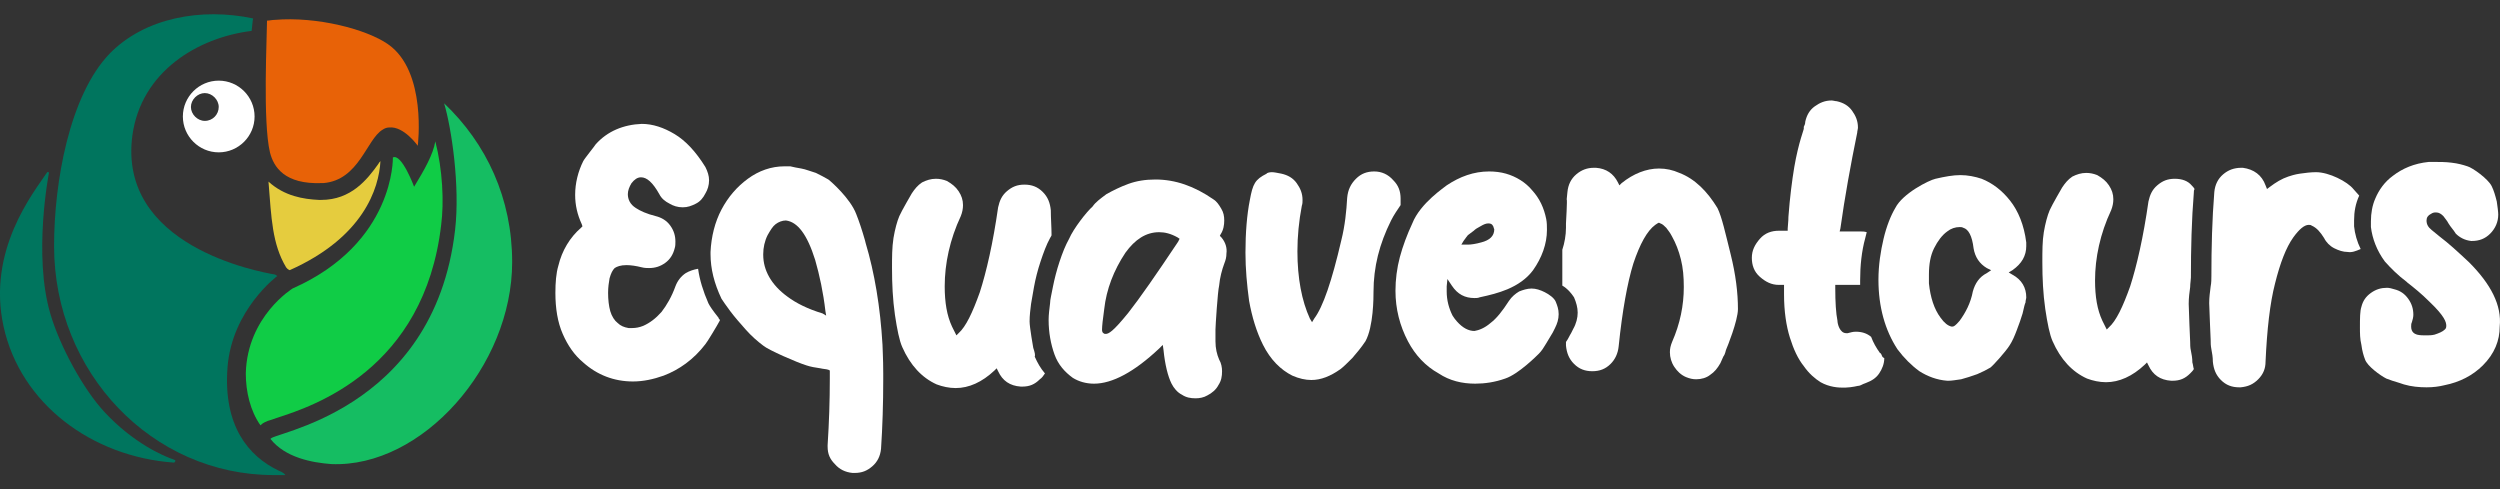
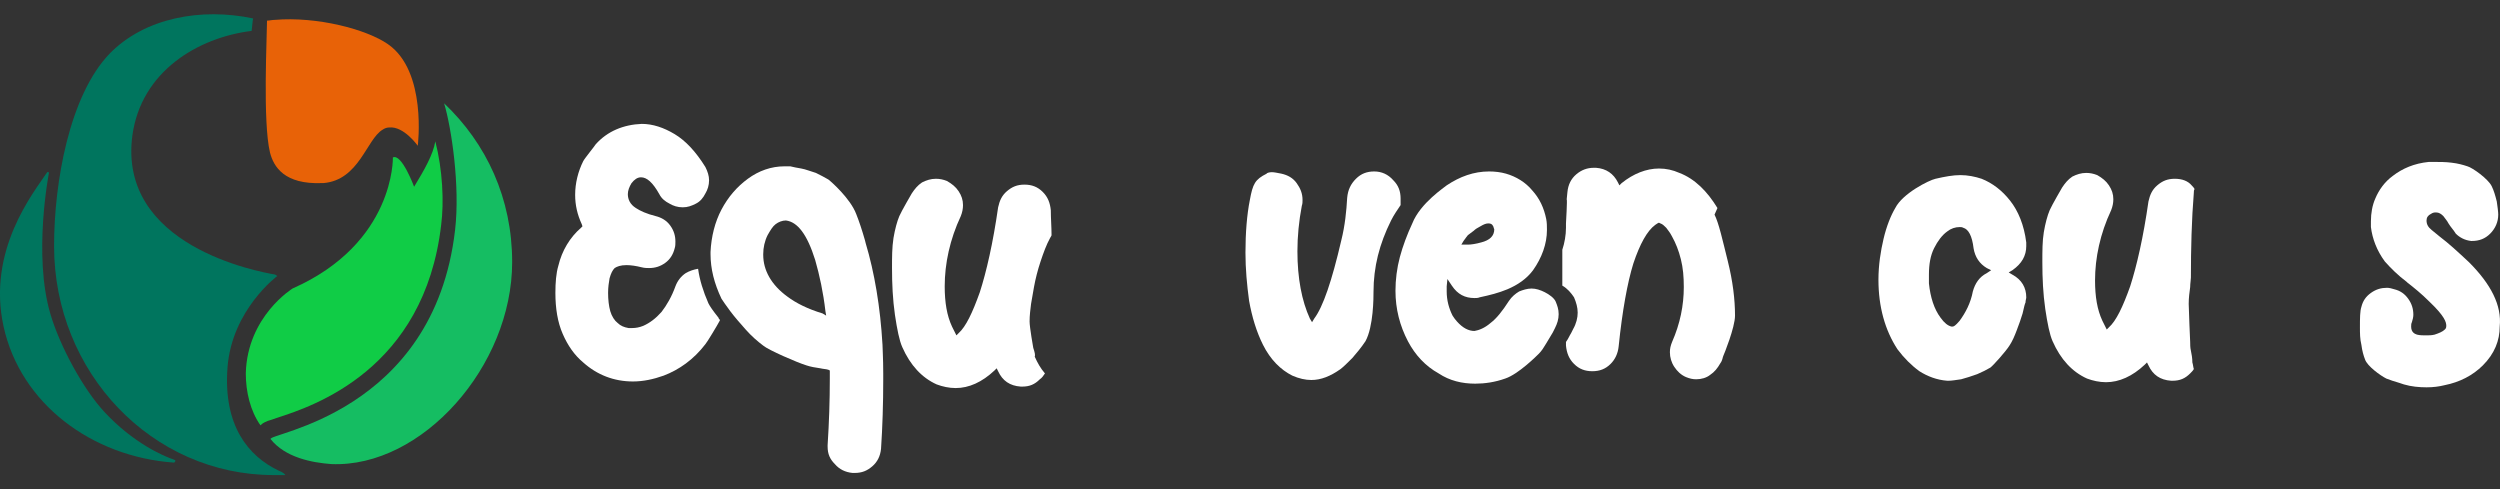
<svg xmlns="http://www.w3.org/2000/svg" id="Layer_1" data-name="Layer 1" viewBox="0 0 341.64 66.86">
  <rect x="0" y="0" width="341.64" height="66.86" fill="#333333" stroke="none" />
  <defs>
    <style> .cls-1 { fill: #e5cc3e; } .cls-1, .cls-2, .cls-3, .cls-4, .cls-5, .cls-6 { stroke-width: 0px; } .cls-2 { fill: #15bd62; } .cls-3 { fill: #eb6307; isolation: isolate; opacity: .98; } .cls-4 { fill: #fff; } .cls-5 { fill: #00755e; } .cls-6 { fill: #10cc46; } </style>
  </defs>
  <g>
    <path class="cls-4" d="m96.8,41.43c-.7-1.6-1.2-3.2-1.4-4.7-.6.1-1.2.3-1.7.6-.6.4-1.1,1-1.4,1.8-.5,1.4-1.2,2.6-1.9,3.5-.8.9-1.6,1.5-2.5,1.9-.5.2-1,.3-1.5.3h-.5c-.6-.1-1.1-.3-1.5-.7-.4-.3-.8-.9-1-1.6-.2-.7-.3-1.6-.3-2.5,0-.8.1-1.4.2-2,.2-.7.4-1.1.7-1.4.3-.2.8-.4,1.6-.4.6,0,1.3.1,2.1.3.4.1.7.1,1,.1.8,0,1.5-.2,2.2-.7s1.1-1.2,1.3-2c.1-.3.1-.6.1-.9,0-.8-.2-1.5-.7-2.2s-1.2-1.1-2-1.3c-1.2-.3-2.1-.7-2.7-1.1-.8-.5-1.1-1.2-1.1-1.9,0-.5.2-1,.5-1.5.4-.5.8-.8,1.3-.8.8,0,1.6.7,2.5,2.3.3.6.8,1,1.4,1.3.5.3,1.1.5,1.8.5s1.2-.2,1.8-.5c.6-.3,1-.8,1.3-1.4.3-.5.5-1.1.5-1.8,0-.6-.2-1.2-.5-1.8-1.3-2.1-2.7-3.6-4.2-4.5s-3-1.4-4.5-1.4c-2.5.1-4.7,1-6.3,2.8-.1.2-1.5,1.9-1.7,2.3-.7,1.4-1.1,3-1.1,4.6,0,1.4.3,2.7.9,4l.1.3-.2.2c-1.5,1.3-2.6,3.1-3.1,5.2-.3,1-.4,2.3-.4,3.7,0,2.1.3,4,1,5.6s1.6,2.9,2.8,3.9c1.9,1.7,4.2,2.6,6.8,2.6,1.4,0,2.8-.3,4.2-.8,2.1-.8,4.1-2.2,5.7-4.3.2-.2,1.7-2.7,1.9-3.1l.1-.2c-.1-.1-.2-.2-.2-.3-.8-1-1.2-1.6-1.4-2Z" />
    <path class="cls-4" d="m141.2,47.53s-.5-2.8-.5-3.6.1-1.6.2-2.4c.1-.5.2-1.2.4-2.3s.5-2.3.9-3.5.8-2.3,1.3-3.2c.1-.2.2-.3.2-.4h0c0-1.1-.1-2.3-.1-3.4-.1-1-.4-1.8-1.1-2.5-.7-.7-1.5-1-2.5-1s-1.7.3-2.4.9c-.7.6-1,1.3-1.2,2.2-.7,4.9-1.6,8.8-2.5,11.6-1,2.8-1.9,4.7-2.9,5.6l-.3.3-.2-.4-.4-.8c-.7-1.5-1-3.3-1-5.5,0-3.1.7-6.4,2.2-9.6.2-.5.3-1,.3-1.5,0-.7-.2-1.3-.6-1.9-.4-.6-.9-1-1.6-1.4-.5-.2-1-.3-1.5-.3-.7,0-1.3.2-1.9.5-.6.4-1,.9-1.4,1.5,0,0-1.4,2.4-1.7,3.1-.3.7-.6,1.8-.8,3-.2,1.3-.2,2.6-.2,4.1,0,2.2.1,4.3.4,6.4.3,2,.6,3.5,1,4.4,1.1,2.5,2.7,4.2,4.7,5.1.8.3,1.7.5,2.6.5,1.8,0,3.6-.8,5.3-2.4l.3-.3.2.4c.6,1.3,1.6,2,3.1,2.1h.2c1,0,1.7-.3,2.4-1,.3-.2.5-.5.7-.8-.6-.7-1-1.4-1.4-2.3.1-.2,0-.6-.2-1.2Z" />
-     <path class="cls-4" d="m257.1,48.43s-.1-.2-.2-.2c-.5-.7-.9-1.4-1.2-2.2h0c-.6-.5-1.3-.7-2.1-.7-.4,0-.7.1-1.1.2h-.2c-.9,0-1.2-1.3-1.2-1.7-.2-1-.3-2.5-.3-4.5v-.4h3.4v-.6c0-2,.2-4,.7-5.8.1-.3.1-.5.2-.8-.3-.1-.6-.1-.9-.1h-2.8l.1-.4c.6-4.3,1.4-8.7,2.3-13.1,0-.2.1-.5.1-.7,0-.9-.3-1.6-.8-2.3-.5-.7-1.2-1.1-2.1-1.3-.2,0-.5-.1-.7-.1-.9,0-1.6.3-2.3.8s-1.1,1.2-1.3,2.1c0,.3-.1.5-.2.7v.2c.1,0-.7,1.8-1.3,5.3-.3,1.8-.6,4.1-.8,6.8,0,.7-.1,1.3-.1,1.6v.3h-1.2c-1,0-1.9.3-2.6,1.1s-1.1,1.6-1.1,2.6.3,1.9,1.1,2.6,1.6,1.1,2.6,1.1h.7v1.3c0,2.3.3,4.3.8,5.9.5,1.6,1.1,2.9,1.9,3.9.7,1,1.5,1.7,2.3,2.2,2.3,1.3,5,.5,5.1.5,0,0,.2,0,.4-.1s.4-.2.7-.3c.8-.3,1.4-.7,1.8-1.3.4-.6.7-1.3.7-2.1-.3-.1-.3-.3-.4-.5h0Z" />
    <path class="cls-4" d="m297.2,24.43c-1,0-1.7.3-2.4.9-.7.6-1,1.3-1.2,2.2-.7,4.9-1.6,8.8-2.5,11.6-1,2.8-1.9,4.7-2.9,5.6l-.3.3-.2-.4-.4-.8c-.7-1.5-1-3.3-1-5.5,0-3.1.7-6.4,2.2-9.6.2-.5.3-1,.3-1.5,0-.7-.2-1.3-.6-1.9-.4-.6-.9-1-1.6-1.4-.5-.2-1-.3-1.5-.3-.7,0-1.3.2-1.9.5-.6.4-1,.9-1.4,1.5,0,0-1.4,2.4-1.7,3.1-.3.7-.6,1.8-.8,3-.2,1.2-.2,2.6-.2,4.1,0,2.2.1,4.3.4,6.4.3,2,.6,3.5,1,4.4,1.1,2.5,2.7,4.2,4.7,5.1.8.3,1.7.5,2.6.5,1.8,0,3.6-.8,5.3-2.4l.3-.3.2.4c.6,1.3,1.6,2,3.1,2.1h.2c1,0,1.7-.3,2.4-1,.2-.2.4-.4.5-.6-.1-.3-.1-.6-.2-.9,0-.6-.1-1.1-.2-1.6-.1-.4-.1-.9-.1-1.2,0,0-.2-4.5-.2-5.2,0-.8.1-1.6.2-2.3,0-.5.1-1,.1-1.3,0-4,.1-7.9.4-11.6,0-.2,0-.3.1-.5-.1-.2-.3-.4-.4-.5-.5-.6-1.3-.9-2.3-.9Z" />
    <path class="cls-4" d="m337.4,35.83c-1.5-1.4-2.8-2.6-4-3.5-.4-.3-.7-.6-1.1-.9-.5-.4-.7-.8-.7-1.3,0-.4.2-.7.6-.9.3-.2.5-.2.7-.2.4,0,.7.2,1,.5.2.3.5.6.7,1,.3.5.7.9,1,1.4.5.5,1.2.9,2.1,1h.1c1,0,1.8-.3,2.5-1s1.1-1.6,1.1-2.6c0-.4-.1-1.1-.2-1.8-.2-.8-.4-1.5-.7-2.1-.5-1-2.6-2.5-3.3-2.7-.6-.2-1.3-.4-2.2-.5-.8-.1-1.6-.1-2.2-.1h-.9c-2,.2-3.6.9-4.9,1.9-1.1.8-1.9,1.9-2.4,3.1-.4.9-.6,2-.6,3.1v.8c.2,1.6.8,3.2,1.9,4.7.8.9,1.8,1.9,3,2.8l.1.1c.9.7,1.9,1.5,3,2.6,2.1,2,2.3,2.8,2.3,3.3,0,.3-.1.4-.2.5-.3.3-.8.5-1.4.7-.4.1-.8.1-1.2.1s-.8,0-1.2-.1c-.3-.1-.8-.3-.8-1.1,0-.2,0-.4.1-.6.1-.3.2-.7.2-1,0-.8-.2-1.5-.7-2.2s-1.1-1.1-1.9-1.3c-.3-.1-.7-.2-1-.2-.8,0-1.5.2-2.2.7s-1.1,1.1-1.3,1.9c-.2.6-.2,1.6-.2,2.8,0,.8,0,1.6.2,2.4.1.8.3,1.5.5,2,.3.9,2.1,2.2,2.9,2.6h0c.5.2,1.1.4,1.8.6l.6.2c1,.3,2.1.4,3.1.4.9,0,1.7-.1,2.5-.3,2-.4,3.8-1.3,5.2-2.7,1.6-1.6,2.3-3.4,2.3-5.3.3-2.9-1.2-5.8-4.2-8.8Z" />
-     <path class="cls-4" d="m234.7,28.43c-1.4-2.3-3.1-4-5.2-4.8-.9-.4-1.8-.6-2.8-.6-1.7,0-3.5.7-5.1,2l-.3.3-.2-.4c-.6-1.2-1.6-1.9-3-2h-.3c-.9,0-1.7.3-2.4.9-.7.6-1.1,1.4-1.2,2.4l-.1,1c.1,0-.1,3.2-.1,3.3v.6c0,1-.2,2.1-.5,3v4.9c.7.4,1.2,1,1.6,1.6.3.7.5,1.4.5,2.1s-.2,1.5-.6,2.2l-.3.6c-.2.3-.4.8-.7,1.2v.5c.1,1,.4,1.8,1.1,2.5.7.7,1.5,1,2.5,1s1.8-.3,2.5-1c.6-.6,1-1.4,1.1-2.4.5-4.9,1.2-8.7,2-11.3.9-2.7,1.9-4.5,3-5.3l.3-.2.2-.1.2.1c.3.1.5.3.8.6.2.3.5.6.8,1.2.5.9.9,1.9,1.2,3.1.3,1.2.4,2.4.4,3.8,0,2.5-.5,5-1.6,7.5-.2.5-.3.9-.3,1.4,0,.7.2,1.4.6,2,.4.6.9,1.1,1.6,1.4.5.2.9.3,1.4.3.7,0,1.4-.2,1.9-.6.6-.4,1-.9,1.4-1.6l.4-.9c.3-.4.3-.8.4-1,.1-.2,1.6-3.9,1.6-5.5,0-2.2-.3-4.7-1-7.5s-1.2-5.1-1.8-6.3Z" />
+     <path class="cls-4" d="m234.7,28.43c-1.4-2.3-3.1-4-5.2-4.8-.9-.4-1.8-.6-2.8-.6-1.7,0-3.5.7-5.1,2l-.3.3-.2-.4c-.6-1.2-1.6-1.9-3-2h-.3c-.9,0-1.7.3-2.4.9-.7.6-1.1,1.4-1.2,2.4l-.1,1c.1,0-.1,3.2-.1,3.3v.6c0,1-.2,2.1-.5,3v4.9c.7.4,1.2,1,1.6,1.6.3.7.5,1.4.5,2.1s-.2,1.5-.6,2.2l-.3.6c-.2.3-.4.8-.7,1.2v.5c.1,1,.4,1.8,1.1,2.5.7.7,1.5,1,2.5,1s1.8-.3,2.5-1c.6-.6,1-1.4,1.1-2.4.5-4.9,1.2-8.7,2-11.3.9-2.7,1.9-4.5,3-5.3l.3-.2.2-.1.2.1c.3.1.5.3.8.6.2.3.5.6.8,1.2.5.9.9,1.9,1.2,3.1.3,1.2.4,2.4.4,3.8,0,2.5-.5,5-1.6,7.5-.2.5-.3.9-.3,1.4,0,.7.2,1.4.6,2,.4.6.9,1.1,1.6,1.4.5.2.9.3,1.4.3.7,0,1.4-.2,1.9-.6.6-.4,1-.9,1.4-1.6c.3-.4.3-.8.4-1,.1-.2,1.6-3.9,1.6-5.5,0-2.2-.3-4.7-1-7.5s-1.2-5.1-1.8-6.3Z" />
    <path class="cls-4" d="m118.3,33.23l-.1-.4c-.4-1.4-.8-2.6-1.2-3.6-.8-2.1-3.4-4.4-3.8-4.7-.5-.3-1.1-.6-1.7-.9-.7-.2-1.4-.5-2-.6s-1.1-.2-1.5-.3h-.8c-1.8,0-3.5.6-5,1.7-1.5,1.1-2.7,2.5-3.6,4.2s-1.4,3.7-1.5,5.8v.3c0,2,.5,4,1.5,6.1.2.3.6.9,1.2,1.7s1.3,1.6,2.1,2.5c.8.9,1.6,1.6,2.4,2.2.7.6,4.6,2.3,5.9,2.7.6.2,1.2.3,1.9.4.4.1.8.1,1.1.2l.2.1v1.1c0,3-.1,6-.3,9.1v.2c0,1,.3,1.7,1,2.4h0c.6.7,1.4,1.1,2.4,1.2h.3c1,0,1.7-.3,2.4-.9.7-.6,1.1-1.4,1.2-2.4.2-3,.3-6.2.3-9.4v-.9c0-2.1-.1-3.4-.1-3.9-.3-5.2-1.1-9.9-2.3-13.9Zm-5.9,9.6h0c-2-.6-3.6-1.4-4.8-2.3-2.2-1.6-3.3-3.6-3.3-5.7v-.1c0-.9.2-1.8.6-2.6.4-.7.7-1.2,1.1-1.5s.9-.5,1.4-.5c1.6.2,2.9,1.9,4,5.4.6,2.1,1.1,4.4,1.4,7l.1.6-.5-.3Z" />
-     <path class="cls-4" d="m166.9,32.43l-.2-.2.1-.2c.4-.6.5-1.3.5-1.9s-.1-1.1-.4-1.6-.6-1-1.1-1.3c-2.6-1.8-5.2-2.7-7.9-2.7-1.4,0-2.6.2-3.7.6-1.1.4-2.1.9-3,1.4-.8.6-1.5,1.1-1.9,1.7-.8.7-2.6,3-3.2,4.4-.5.9-.9,1.9-1.3,3.1-.4,1.2-.7,2.4-.9,3.4-.2,1.1-.4,1.8-.4,2.3-.1.8-.2,1.6-.2,2.3,0,1.7.3,3.3.8,4.7s1.4,2.4,2.5,3.2c.8.5,1.8.8,2.9.8,2.5,0,5.5-1.6,8.9-4.8l.5-.5.1.7c.2,2,.6,3.6,1.1,4.6.3.6.8,1.2,1.4,1.5.6.4,1.2.5,1.9.5.5,0,1.1-.1,1.6-.4.6-.3,1.2-.8,1.5-1.4.4-.6.5-1.2.5-1.9,0-.5-.1-1.1-.4-1.6-.3-.7-.5-1.5-.5-2.5v-1.6c0-.4.3-5.2.5-6,.1-1.1.4-2.2.7-3,.2-.5.3-.9.3-1.4.1-.7-.1-1.5-.7-2.2h0Zm-5.9.6h0c-3,4.5-5.3,7.8-6.8,9.7-2.1,2.6-2.7,2.9-3.1,2.9-.1,0-.2,0-.3-.1-.2-.1-.2-.4-.2-.5,0-.4.1-1.4.3-2.8.3-2.7,1.3-5.3,2.9-7.7,1.3-1.8,2.8-2.8,4.6-2.8.8,0,1.6.2,2.5.7l.3.2-.2.4Z" />
    <path class="cls-4" d="m211.1,39.93c-.6-.3-1.2-.5-1.8-.5s-1.2.2-1.7.4c-.5.3-1,.7-1.4,1.3-.9,1.4-1.7,2.4-2.5,3-.8.7-1.6,1-2.2,1.1-.8,0-1.6-.4-2.4-1.3-.2-.2-.4-.5-.6-.8-.5-1-.8-2.1-.8-3.3v-.7l.1-1,.6.9c.8,1.2,1.8,1.7,3.1,1.7.2,0,.5,0,.7-.1,1.4-.3,2.6-.6,3.8-1.1,1.4-.6,2.6-1.4,3.5-2.6,1.2-1.7,1.9-3.6,1.9-5.5,0-.5,0-1-.1-1.5-.3-1.5-.9-2.8-1.9-3.9-.9-1.1-2.2-1.9-3.6-2.3-.7-.2-1.5-.3-2.3-.3-2.1,0-4,.7-5.8,1.9-.2.2-3.6,2.4-4.7,5.2-.7,1.5-1.3,3.1-1.7,4.6s-.6,3.1-.6,4.6c0,2.5.6,4.8,1.7,6.9,1,1.9,2.4,3.4,4.2,4.4,1.5,1,3.2,1.4,5,1.4,1.3,0,2.7-.2,4.1-.7,1.8-.6,4.3-3.1,4.6-3.4.4-.4.7-.9,1-1.4s.6-1,.9-1.5l.3-.6c.3-.6.5-1.2.5-1.9s-.2-1.2-.4-1.7-.9-1-1.5-1.3Zm-11.1-7h0c.2-.3.6-.8.6-.8l.8-.6c.2-.2.5-.4.9-.6.5-.3.8-.4,1.1-.4s.5.1.6.3c.1.1.1.3.2.5,0,.9-.6,1.5-1.8,1.8-.7.2-1.4.3-1.8.3h-.9l.3-.5Z" />
    <path class="cls-4" d="m276.9,33.63v-.5c-.3-2.4-1.1-4.3-2.2-5.7s-2.4-2.4-3.9-3c-.9-.3-1.9-.5-2.9-.5s-2.1.2-3.4.5c-.9.2-4.5,2-5.5,4-.6,1-1.2,2.5-1.6,4.2-.4,1.7-.7,3.6-.7,5.6,0,3.7.9,6.9,2.6,9.5.9,1.2,1.9,2.2,3,3,1.1.7,2.4,1.2,3.8,1.3h.2c.4,0,1-.1,1.7-.2.7-.2,1.4-.4,2.2-.7.7-.3,1.3-.6,1.8-.9.4-.3,2.1-2.2,2.6-3,.4-.6.7-1.3,1-2.1s.6-1.6.8-2.3c.2-.9.3-1.3.4-1.5,0-.3.1-.5.1-.7,0-1.3-.6-2.4-1.9-3.1l-.5-.3.5-.3c1.3-.9,1.9-2,1.9-3.3Zm-5.4,3.7h0c-1,.5-1.6,1.4-1.9,2.5-.3,1.6-1,2.9-1.8,4-.6.7-.8.8-1,.8h-.1c-.5-.1-1-.5-1.5-1.2-.9-1.2-1.4-2.8-1.6-4.7v-1.2c0-1.4.2-2.6.7-3.6s1.1-1.8,1.8-2.3c.5-.4,1.1-.6,1.7-.6.2,0,.3,0,.5.1.7.2,1.2,1.1,1.4,2.8.2,1.2.8,2.1,1.8,2.7l.6.3-.6.4Z" />
-     <path class="cls-4" d="m322.6,34.03c-.5-1-.8-2.1-.9-3.1v-.8c0-1.2.2-2.3.7-3.4-.3-.3-.5-.6-.8-.9-.8-1-3.3-2.3-5.1-2.3-.7,0-1.5.1-2.2.2-.7.1-1.3.3-1.6.4-.9.3-1.7.8-2.5,1.4l-.4.3-.2-.5c-.5-1.4-1.6-2.2-3.1-2.4h-.2c-1,0-1.8.3-2.5.9s-1.1,1.4-1.2,2.4c-.3,3.7-.4,7.6-.4,11.5,0,.4,0,.9-.1,1.4-.1.8-.2,1.5-.2,2.3,0,.7.2,4.7.2,5,0,.4,0,.8.1,1.3s.2,1.1.2,1.7c.1,1,.4,1.8,1.1,2.5s1.5,1,2.5,1h.2c1-.1,1.7-.4,2.4-1.1.7-.7,1-1.5,1-2.4.2-4.4.6-8,1.3-10.7.7-2.8,1.5-4.9,2.5-6.3.8-1.1,1.5-1.7,2.1-1.7.1,0,.3,0,.4.1.7.3,1.2.9,1.7,1.7.3.6.8,1.1,1.4,1.4.6.3,1.2.5,1.8.5.6.1,1.1-.1,1.8-.4-.1,0,0,0,0,0Z" />
    <path class="cls-4" d="m191.4,28.03h0v-.9c0-1-.3-1.8-1-2.5-.7-.8-1.6-1.2-2.6-1.2s-1.8.3-2.5,1-1.1,1.5-1.2,2.6c-.1,1.8-.3,3.8-.8,5.8-1.3,5.6-2.5,9.1-3.7,10.7l-.3.5-.3-.5c-1.1-2.4-1.7-5.5-1.7-9.2,0-2,.2-4.1.6-6.2.1-.3.1-.5.1-.8,0-.9-.3-1.6-.8-2.3s-1.2-1.1-2.1-1.3c-.5-.1-1-.2-1.3-.2s-.7.1-.7.2c-1.6.8-1.9,1.4-2.3,3.6-.4,2-.6,4.5-.6,7.2,0,2.2.2,4.4.5,6.6.4,2.2,1,4.2,1.9,6,1,2,2.4,3.4,4,4.2.9.4,1.8.6,2.6.6,1.3,0,2.6-.5,4-1.5.4-.3.9-.8,1.6-1.5.6-.7,1.2-1.4,1.8-2.3,1.1-2,1.1-6,1.1-6.8,0-1.6.2-3.3.6-4.9.4-1.6,1-3.2,1.8-4.8.4-.8.9-1.5,1.3-2.1Z" />
  </g>
  <g>
    <path class="cls-5" d="m23.79,63.22c-11.3-.8-21-8.1-23.3-18.6-2.3-10.4,4.1-18.3,5.9-21,.1-.2.3-.1.3,0,0,0-2.2,11.2.2,19.3,1.3,4.4,4.5,10.3,7.4,13.4,3.9,4.2,8,6,9.5,6.5.4.1,0,.4,0,.4Z" />
    <path class="cls-5" d="m37.59,37.52c-2.3-.4-21.5-3.9-19.5-19,1.2-8.8,9-13.4,16.3-14.3.1-.7.1-1.3.2-1.7-7.1-1.5-14.8-.1-19.6,4.8-5.5,5.7-7.6,17.6-7.6,26.3,0,17.3,13.4,31.3,30,31.3h1.6c-.1-.2-.4-.4-.9-.6-4.2-2-7.6-6.2-7-14.1s6.8-12.5,6.8-12.5l-.3-.2Z" />
-     <path class="cls-1" d="m51.99,22.02c-.1.1-.2.2-.3.4-1.5,2.1-3.7,4.9-7.8,4.9h-.3c-2.1-.1-4.7-.5-6.9-2.5.4,5,.5,8.5,2.4,11.7.2.3.5.4.5.4h0c10.1-4.5,12.2-11.2,12.4-14.9h0Z" />
    <path class="cls-3" d="m36.89,20.82c.5,2,2,4.4,7.1,4.2h.2c4.9-.4,5.9-6,8.1-7.3.3-.2.6-.3.9-.3,2-.2,3.9,2.5,3.9,2.5,0,0,1.3-10.2-4.1-13.9-2.9-2-9.6-3.8-15.5-3.3-.3,0-.7.1-1,.1,0,2.1-.6,13.8.4,18Z" />
    <path class="cls-6" d="m36.59,57.52c.3-.1.7-.2,1.2-.4,5-1.6,20.2-6.6,22.5-26.4.4-3.1.2-7.5-.8-11.4-.3,1.8-1.5,3.9-2.9,6.2,0,0-1.7-4.6-2.9-4,0,0,.3,11.7-13.7,17.9,0,0-6.2,3.8-6.4,11.6,0,2.5.6,5.1,2,7.1.4-.4.8-.5,1-.6h0Z" />
    <path class="cls-2" d="m62.19,31.42c-2.9,25.2-25.9,27.8-25.2,28.6,2,2.5,5.6,3.2,8.3,3.4,12.4.5,24.7-13.4,24.7-27.6,0-8.7-3.5-16.2-9.3-21.7,1,3.3,2.2,11.3,1.5,17.3h0Z" />
-     <path class="cls-4" d="m29.89,11.02c-2.7,0-4.9,2.2-4.9,4.9s2.2,4.9,4.9,4.9,4.9-2.2,4.9-4.9-2.2-4.9-4.9-4.9Zm-1.9,5.5c-1,0-1.9-.9-1.9-1.9s.9-1.9,1.9-1.9,1.9.9,1.9,1.9-.8,1.9-1.9,1.9Z" />
  </g>
</svg>